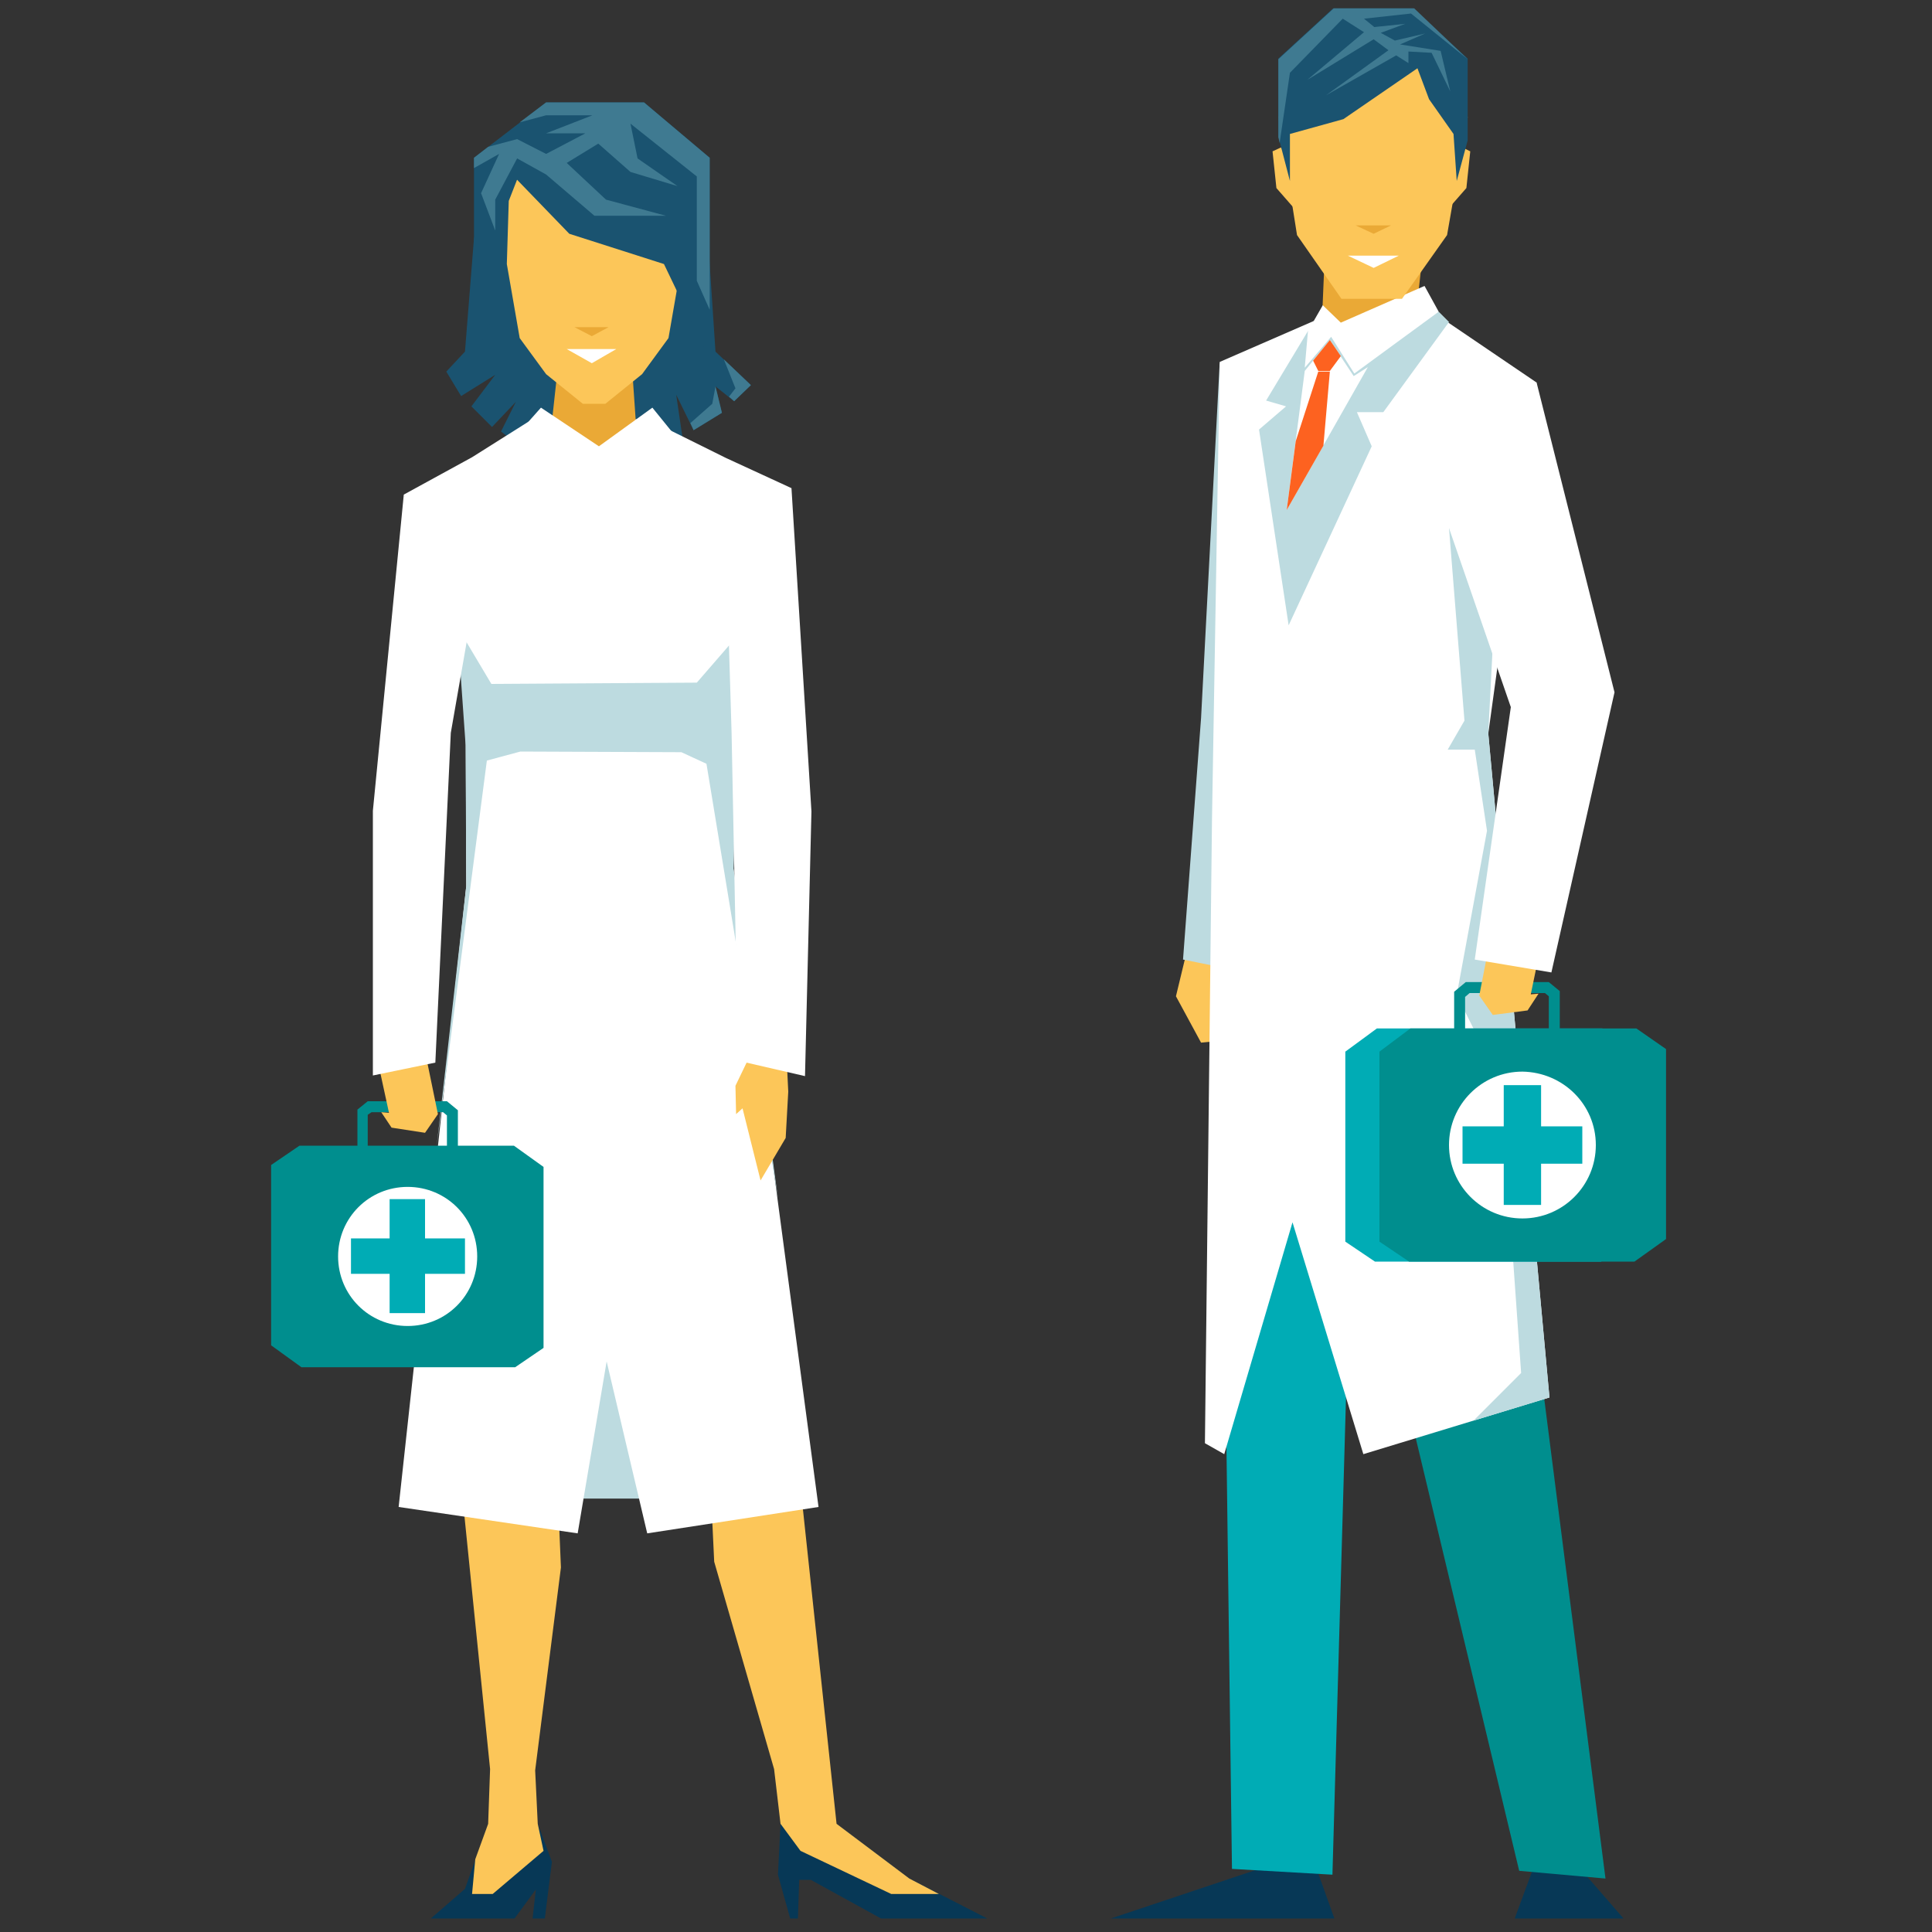
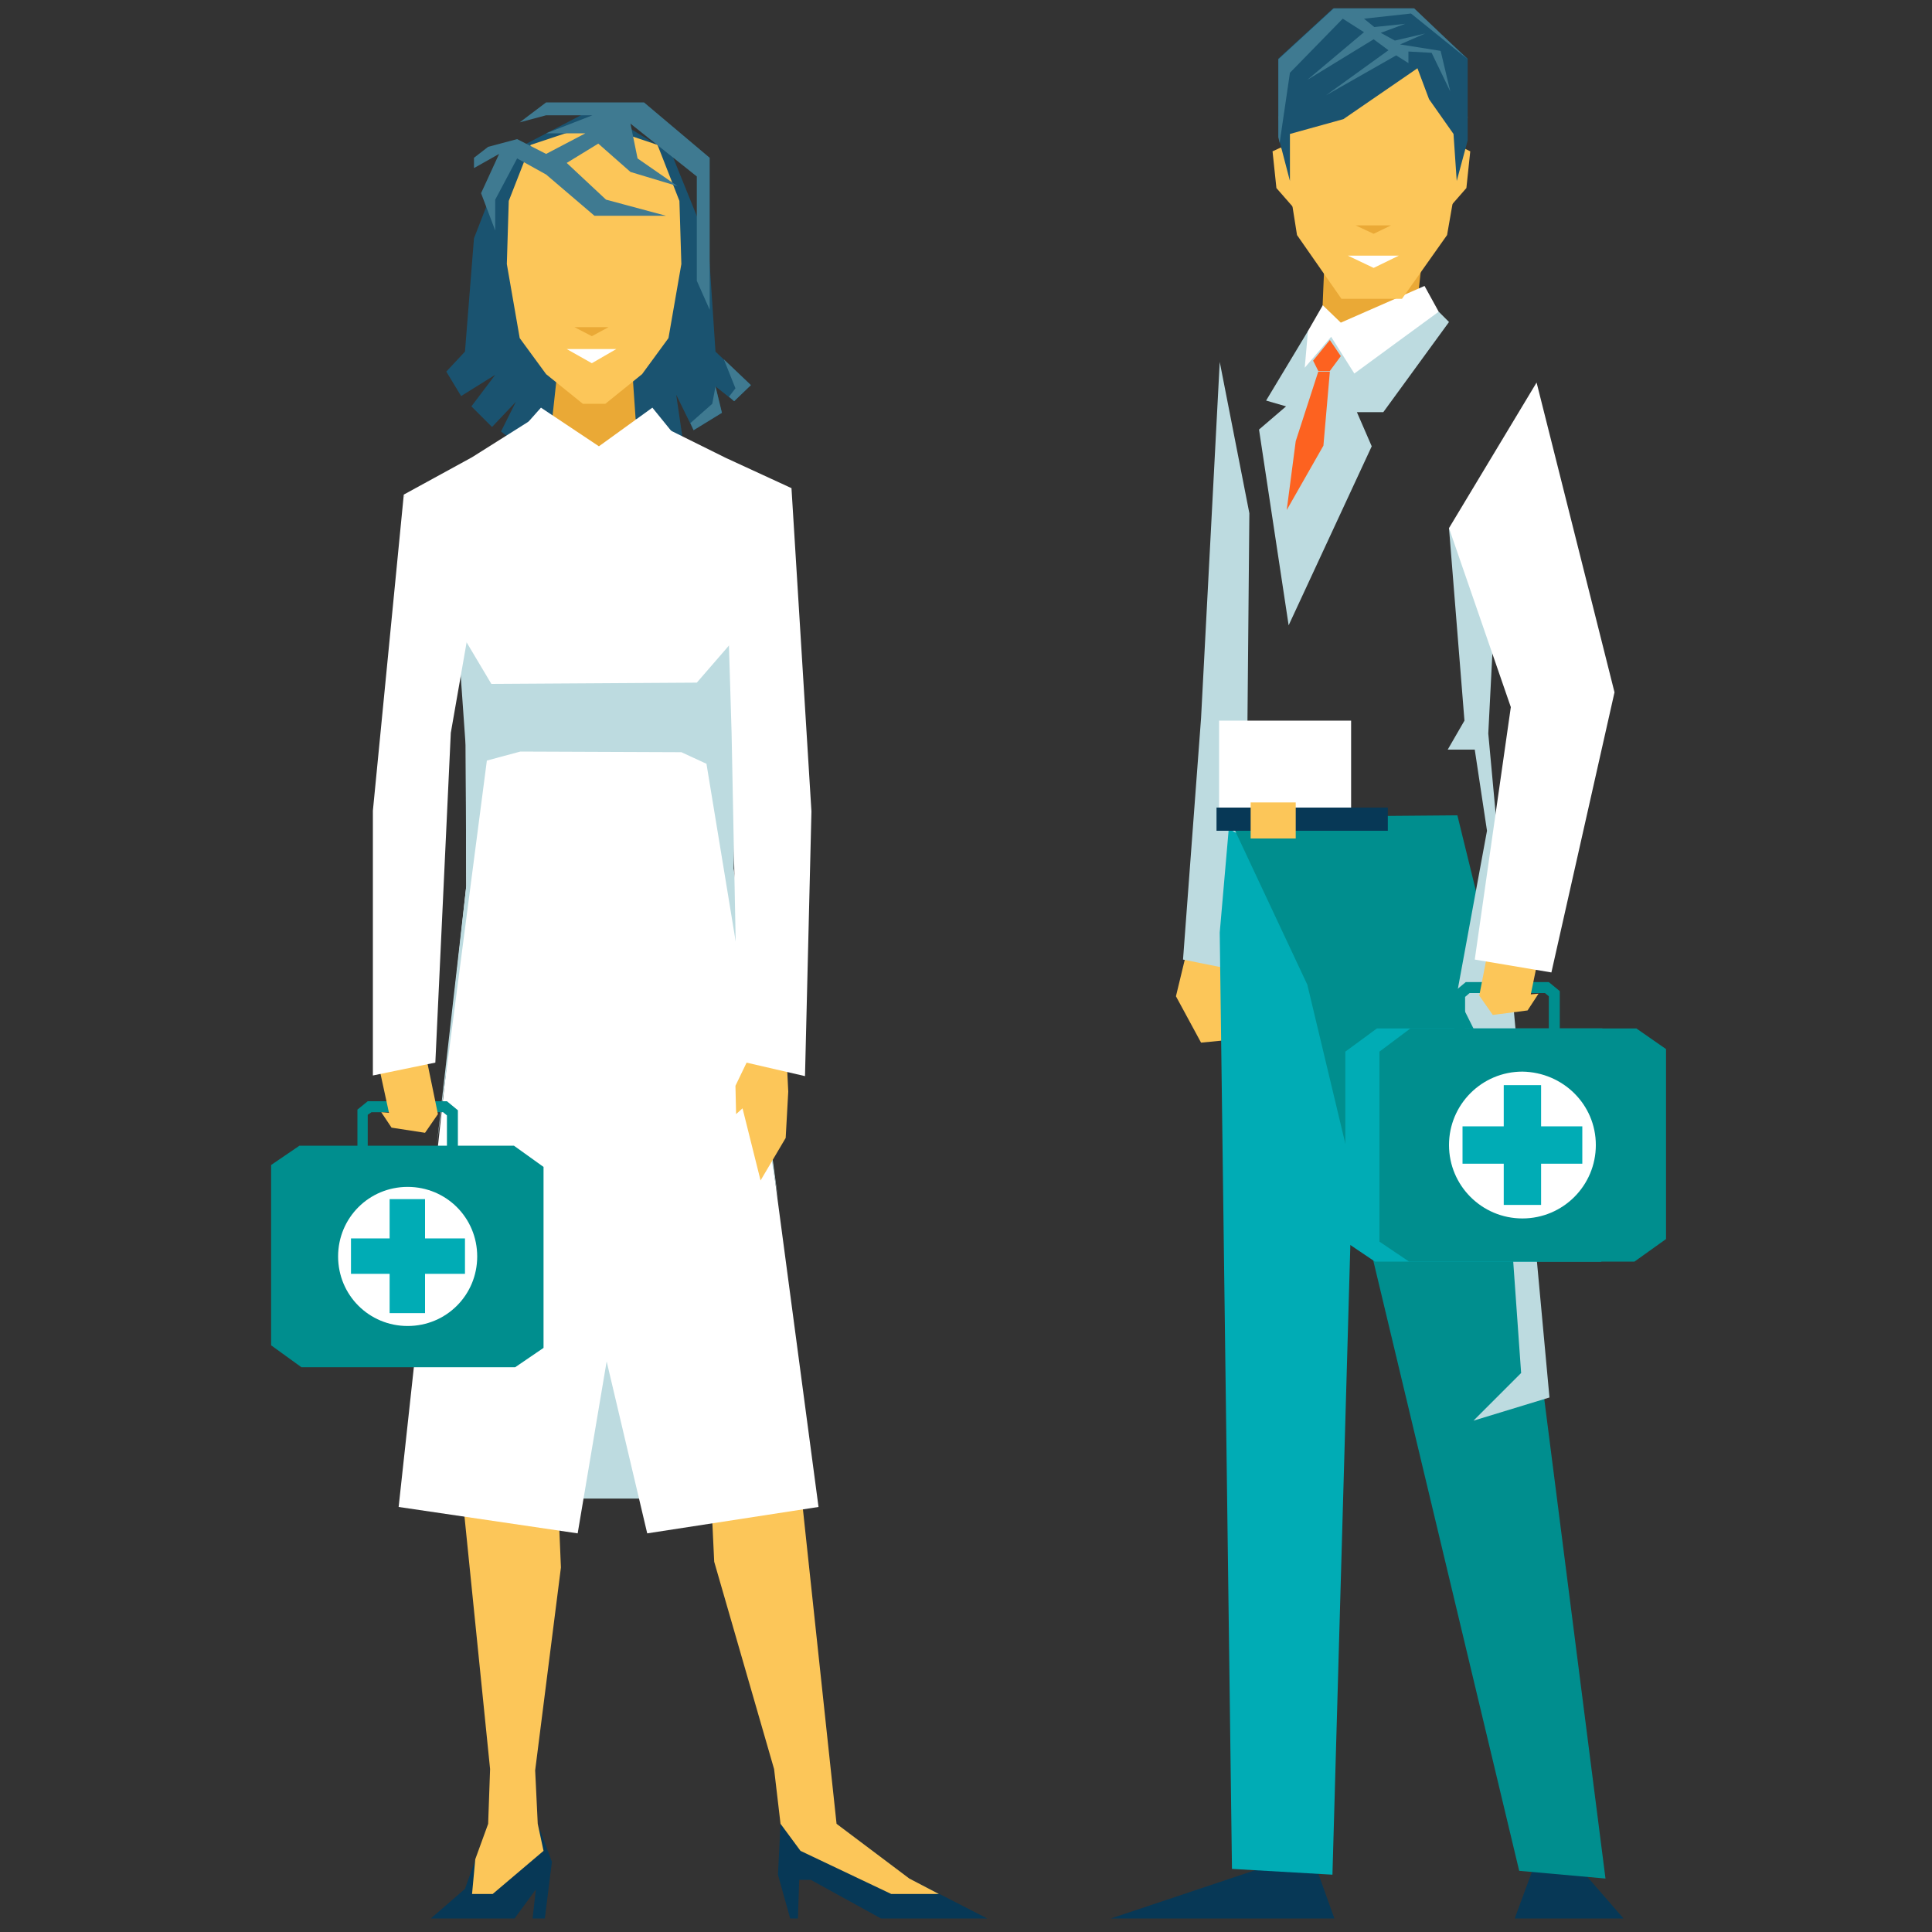
<svg xmlns="http://www.w3.org/2000/svg" version="1.1" id="Layer_1" x="0px" y="0px" viewBox="0 0 300 300" style="enable-background:new 0 0 300 300;" xml:space="preserve">
  <rect x="0" y="0" width="300" height="300" fill="#333333" stroke="none" />
  <style type="text/css">
	.st0{fill:#FCC659;}
	.st1{fill:#BDDBE0;}
	.st2{fill:#FFFFFF;}
	.st3{fill:#073856;}
	.st4{fill:#00ACB5;}
	.st5{fill:#008E8E;}
	.st6{fill:#EAA936;}
	.st7{fill:#FD6220;}
	.st8{fill:#1A5370;}
	.st9{fill:#3F7A91;}
</style>
  <g>
    <g>
      <polygon class="st0" points="184.7,146 190.9,143.6 192.3,147.5 190.5,154.6 191.6,161.4 186.5,161.9 182.6,154.7   " />
      <polygon class="st1" points="189.4,56.2 194,79.7 193.7,112.5 193.6,151 183.7,149 186.5,111.5   " />
      <rect x="189.3" y="111.9" class="st2" width="20.5" height="14.4" />
      <polygon class="st3" points="204.2,289.5 207.2,297.9 172.5,297.9 197.6,289.5   " />
      <polygon class="st4" points="190.8,128.7 189.4,144.8 191.3,290.2 206.9,291.1 211.2,139.9   " />
      <polygon class="st3" points="238.3,289.5 235.2,297.9 252.1,297.9 244.8,289.5   " />
      <polygon class="st5" points="226.3,126.6 230.3,142.9 249.3,291.7 235.9,290.5 203,152.9 190.8,126.9   " />
      <g>
        <rect x="188.9" y="125.4" class="st3" width="26.6" height="3.6" />
        <rect x="194.2" y="124.6" class="st0" width="7" height="5.6" />
        <g>
-           <polygon class="st2" points="238.6,59.4 231.1,113.9 240.6,217 211.7,225.8 200.7,189.8 190.1,225.8 187.1,224.1 188.2,127.1       189.4,56.2 216.5,44.4     " />
-         </g>
+           </g>
        <polygon class="st1" points="229.6,81.4 225,82 227.4,111.9 224.8,116.4 229,116.4 230.9,129 226.2,154.5 233,168.1 236.2,213.2      228.8,220.6 240.6,217 231.1,113.9 232.8,80.6    " />
        <g>
          <g>
            <polygon class="st4" points="213.8,159.7 208.9,163.3 208.9,192.8 213.5,195.9 248.6,195.9 253.4,192.4 253.4,162.9        248.8,159.7      " />
            <polygon class="st5" points="219,159.7 214.2,163.3 214.2,192.8 218.8,195.9 253.8,195.9 258.7,192.4 258.7,162.9 254.1,159.7             " />
            <g>
              <path class="st5" d="M240.4,164.9h-12.9l-1.7-1.4V154l1.8-1.5h12.9l1.7,1.4v9.4L240.4,164.9z M228.1,163.1h11.7l0.7-0.6v-7.8        l-0.6-0.5h-11.7l-0.7,0.6v7.8L228.1,163.1z" />
            </g>
            <path class="st2" d="M247.8,177.8c0,6.3-5.1,11.4-11.4,11.4c-6.3,0-11.4-5.1-11.4-11.4c0-6.3,5.1-11.4,11.4-11.4       C242.7,166.5,247.8,171.5,247.8,177.8z" />
          </g>
          <g>
            <rect x="227.1" y="174.9" class="st4" width="18.6" height="5.8" />
            <rect x="233.5" y="168.5" class="st4" width="5.8" height="18.6" />
          </g>
        </g>
        <polygon class="st0" points="239.5,145.7 238.1,140.7 231.8,143.8 229.7,154.6 231.8,157.6 237.2,156.9 238.9,154.3 237.7,154.4         " />
        <polygon class="st2" points="238.6,59.4 225,82 234.6,109.8 229,149 240.9,151 250.7,107.5    " />
      </g>
      <polygon class="st1" points="223.4,48.4 225,50 214.8,64 210.7,64 213,69.3 200.1,97.1 195.5,66.7 199.7,63.1 196.6,62.2     203.1,51.4   " />
      <polygon class="st6" points="205.8,37.3 205.3,49.2 208.5,52 219.8,49.6 221.2,36.8   " />
-       <polygon class="st2" points="212.4,57 199.8,79.2 202.6,57.6 206.5,52.8 210.2,58.4   " />
      <g>
        <polygon class="st2" points="223.4,48.4 221.2,44.4 208.2,50.1 205.4,47.4 203.1,51.4 202.6,57.1 206.7,52.3 210.3,58    " />
      </g>
      <polygon class="st7" points="208.2,55.3 206.5,57.6 204.7,57.6 203.9,56 206.5,52.8   " />
      <polygon class="st7" points="206.5,57.7 205.5,69.2 199.8,79.2 201.2,68.5 204.7,57.7   " />
      <g>
        <polygon class="st0" points="225.2,25.2 227.1,22.9 228.3,23.5 227.7,29.2 224.2,33.2    " />
        <polygon class="st0" points="200.7,25.2 198.9,22.9 197.6,23.5 198.2,29.2 201.7,33.2    " />
        <polygon class="st0" points="198.5,18.2 201.4,36.5 208.3,46.4 217.7,46.4 224.7,36.5 227.9,18.2 223.1,5.5 203.8,5.5    " />
        <g>
          <polygon class="st8" points="220.1,10.6 208.6,18.5 200.3,20.8 200.3,28.1 198.5,21.2 198.5,9.1 207,1.3 219.4,1.3 227.9,9.1       227.9,21.8 226.2,28.1 225.7,20.8 221.9,15.4     " />
        </g>
      </g>
      <polygon class="st2" points="209.3,39.7 217.2,39.7 213.3,41.6   " />
      <polygon class="st6" points="210.5,35 216,35 213.3,36.3   " />
      <polygon class="st9" points="207.1,1.3 198.5,9.2 198.5,21.3 198.7,22.2 200.3,11.3 208.5,2.9 211.8,5 203,12.4 213.3,6.1     215.6,7.8 205.9,14.8 216.8,8.6 218.7,9.8 218.7,8 222.3,8.2 225.2,14.2 223.7,7.9 217.4,6.9 221.3,5.2 216.6,6.3 214.4,5.1     218.2,3.7 213.4,4.2 211.8,2.9 219.1,2.1 227.9,9.2 219.6,1.3   " />
    </g>
    <g>
      <polygon class="st8" points="110,38 111.1,54.6 116.6,59.8 114,62.3 111.1,60 112.1,64.1 107.7,66.8 105,61.3 106,68.1     101.4,70.4 80.7,69.3 77.8,67 80.1,62.4 76.4,66.3 73.2,63.1 76.9,58.2 71.6,61.5 69.3,57.7 72.2,54.6 73.6,37 78.7,23.9     92.5,16.7 104.3,23.9   " />
      <g>
        <g>
          <g>
            <g>
              <g>
                <polygon class="st3" points="121.2,283.2 120.8,291.1 122.7,297.9 123.9,297.9 124.1,291.9 125.9,291.9 136.8,297.9          153.3,297.9 141.2,291.7 129.9,283.2        " />
                <polygon class="st0" points="115.4,147.6 129.9,283.2 141.2,291.7 145.8,294.1 138.4,294.1 124.3,287.4 121.2,283.2          120.2,274.7 110.9,242.5 109.7,217.2 84.6,142.7        " />
                <polygon class="st3" points="83.5,283.2 85.7,289.1 84.6,297.9 82.7,297.9 83.2,293.4 79.9,297.9 66.9,297.9 72.2,293.3          75.8,283.2        " />
                <polygon class="st0" points="72.2,154.2 95.8,155.7 86,217.2 87.1,243.4 83.1,274.9 83.5,283.2 84.4,287.4 76.5,294.1          73.3,294.1 73.8,288.7 75.8,283.2 76.1,274.7 70.2,216.5        " />
              </g>
            </g>
          </g>
        </g>
      </g>
      <rect x="73.6" y="197.8" class="st1" width="44.6" height="34.9" />
      <g>
        <g>
          <g>
            <g>
              <polygon class="st2" points="82.5,65.2 100.6,65.1 112.7,71.1 122.9,75.8 114.4,109.1 113.9,134.9 127.1,234 100.5,238.1         94.2,211.4 89.7,238.1 61.9,234 72.4,137.6 72.3,106.3 62.7,76.8 73.3,71       " />
            </g>
            <polygon class="st1" points="67.8,178 72.4,137.6 72.3,115.7 71,97.3 76.3,106.2 108.2,106 114.7,98.5 114.4,111.6        113.9,134.9 120.8,186.1 120.8,186.1 109.7,118.6 105.8,116.8 80.8,116.7 75.6,118.1      " />
            <g>
              <polygon class="st5" points="79.8,177.9 84.4,181.2 84.4,209.3 80,212.3 46.8,212.3 42.1,208.9 42.1,180.9 46.5,177.9               " />
              <g>
                <path class="st5" d="M55.5,181.3v-9l1.6-1.3h12.3l1.7,1.4v9l-1.6,1.3H57.2L55.5,181.3z M69.4,180.6v-7.4l-0.6-0.5H57.7         l-0.6,0.4v7.4l0.6,0.5h11.1L69.4,180.6z" />
              </g>
-               <path class="st2" d="M52.5,195.1c0,6,4.8,10.8,10.8,10.8s10.8-4.8,10.8-10.8c0-6-4.8-10.8-10.8-10.8S52.5,189.1,52.5,195.1z" />
+               <path class="st2" d="M52.5,195.1c0,6,4.8,10.8,10.8,10.8s10.8-4.8,10.8-10.8c0-6-4.8-10.8-10.8-10.8S52.5,189.1,52.5,195.1" />
              <g>
                <rect x="54.5" y="192.3" class="st4" width="17.7" height="5.5" />
                <rect x="60.5" y="186.2" class="st4" width="5.5" height="17.7" />
              </g>
              <polygon class="st0" points="58.6,164.5 59.9,159.8 65.9,162.8 68,173 66,175.9 60.8,175.1 59.2,172.7 60.4,172.8       " />
            </g>
            <g>
              <g>
                <g>
                  <g>
                    <g>
                      <polygon class="st2" points="57.9,167 67.6,165 70,113.8 72.9,97.2 62.7,76.8 57.9,125.9           " />
                    </g>
                  </g>
                </g>
              </g>
            </g>
            <polygon class="st0" points="116.8,163.2 119.6,160.9 122.1,163.4 122.4,169.5 122,176.7 118.1,183.3 115.3,172.1 114.3,173        114.2,168.6      " />
          </g>
        </g>
        <polygon class="st2" points="126,126 122.9,75.8 113,93.9 113.6,113.8 114.6,164.7 125,167.1    " />
        <polygon class="st6" points="97.8,52.1 98.8,66.5 93.3,69.8 85.6,66.4 87.3,50.8    " />
        <g>
          <polygon class="st0" points="79,31.2 82.4,22.5 92.3,19.2 102.1,22.5 105.5,31.2 105.8,41 103.8,52.5 99.7,58.1 94,62.7       92.3,62.7 90.5,62.7 84.8,58.1 80.7,52.5 78.7,41     " />
          <polygon class="st6" points="94.5,50.8 89.2,50.8 91.9,52.2     " />
          <polygon class="st2" points="95.7,54.2 88,54.2 91.9,56.4     " />
        </g>
        <polygon class="st2" points="101.3,63.3 93,69.3 84,63.3 80.8,66.9 89.9,74.5 93,70.7 96.6,74.5 104.3,67    " />
        <polygon class="st2" points="85.6,72 89.7,75.1 93.1,71.6 96.6,75.2 101,70.7 93.5,101    " />
      </g>
-       <polygon class="st8" points="84.8,15.9 100,15.9 110.2,24.5 110.2,41 110.2,55.8 103.1,41 88.4,36.3 79.7,27.3 77.6,32.5     77.6,46.8 73.6,55.7 73.6,24.5   " />
      <polygon class="st9" points="73.6,24.5 75.8,22.8 80.3,21.6 84.8,23.9 90.9,20.7 84.8,20.7 92,17.9 84.8,17.9 80.7,19 84.8,15.9     100,15.9 110.2,24.5 110.2,41 110.2,48.1 108.2,43.6 108.2,27.4 97.9,19.2 99,24.6 105.2,28.9 97.9,26.7 92.9,22.3 88,25.3     94.1,31 103.4,33.5 92.3,33.5 84.8,27.1 80.3,24.6 76.9,31 76.9,35.8 74.7,30 77.5,23.9 73.6,26.1   " />
      <g>
        <polygon class="st9" points="113.2,61.6 114.2,60.3 112.4,55.8 112.4,55.8 116.6,59.8 114,62.3    " />
        <polygon class="st9" points="107.2,65.7 110.6,62.7 111.1,60 112.1,64.1 107.7,66.8    " />
      </g>
    </g>
  </g>
</svg>